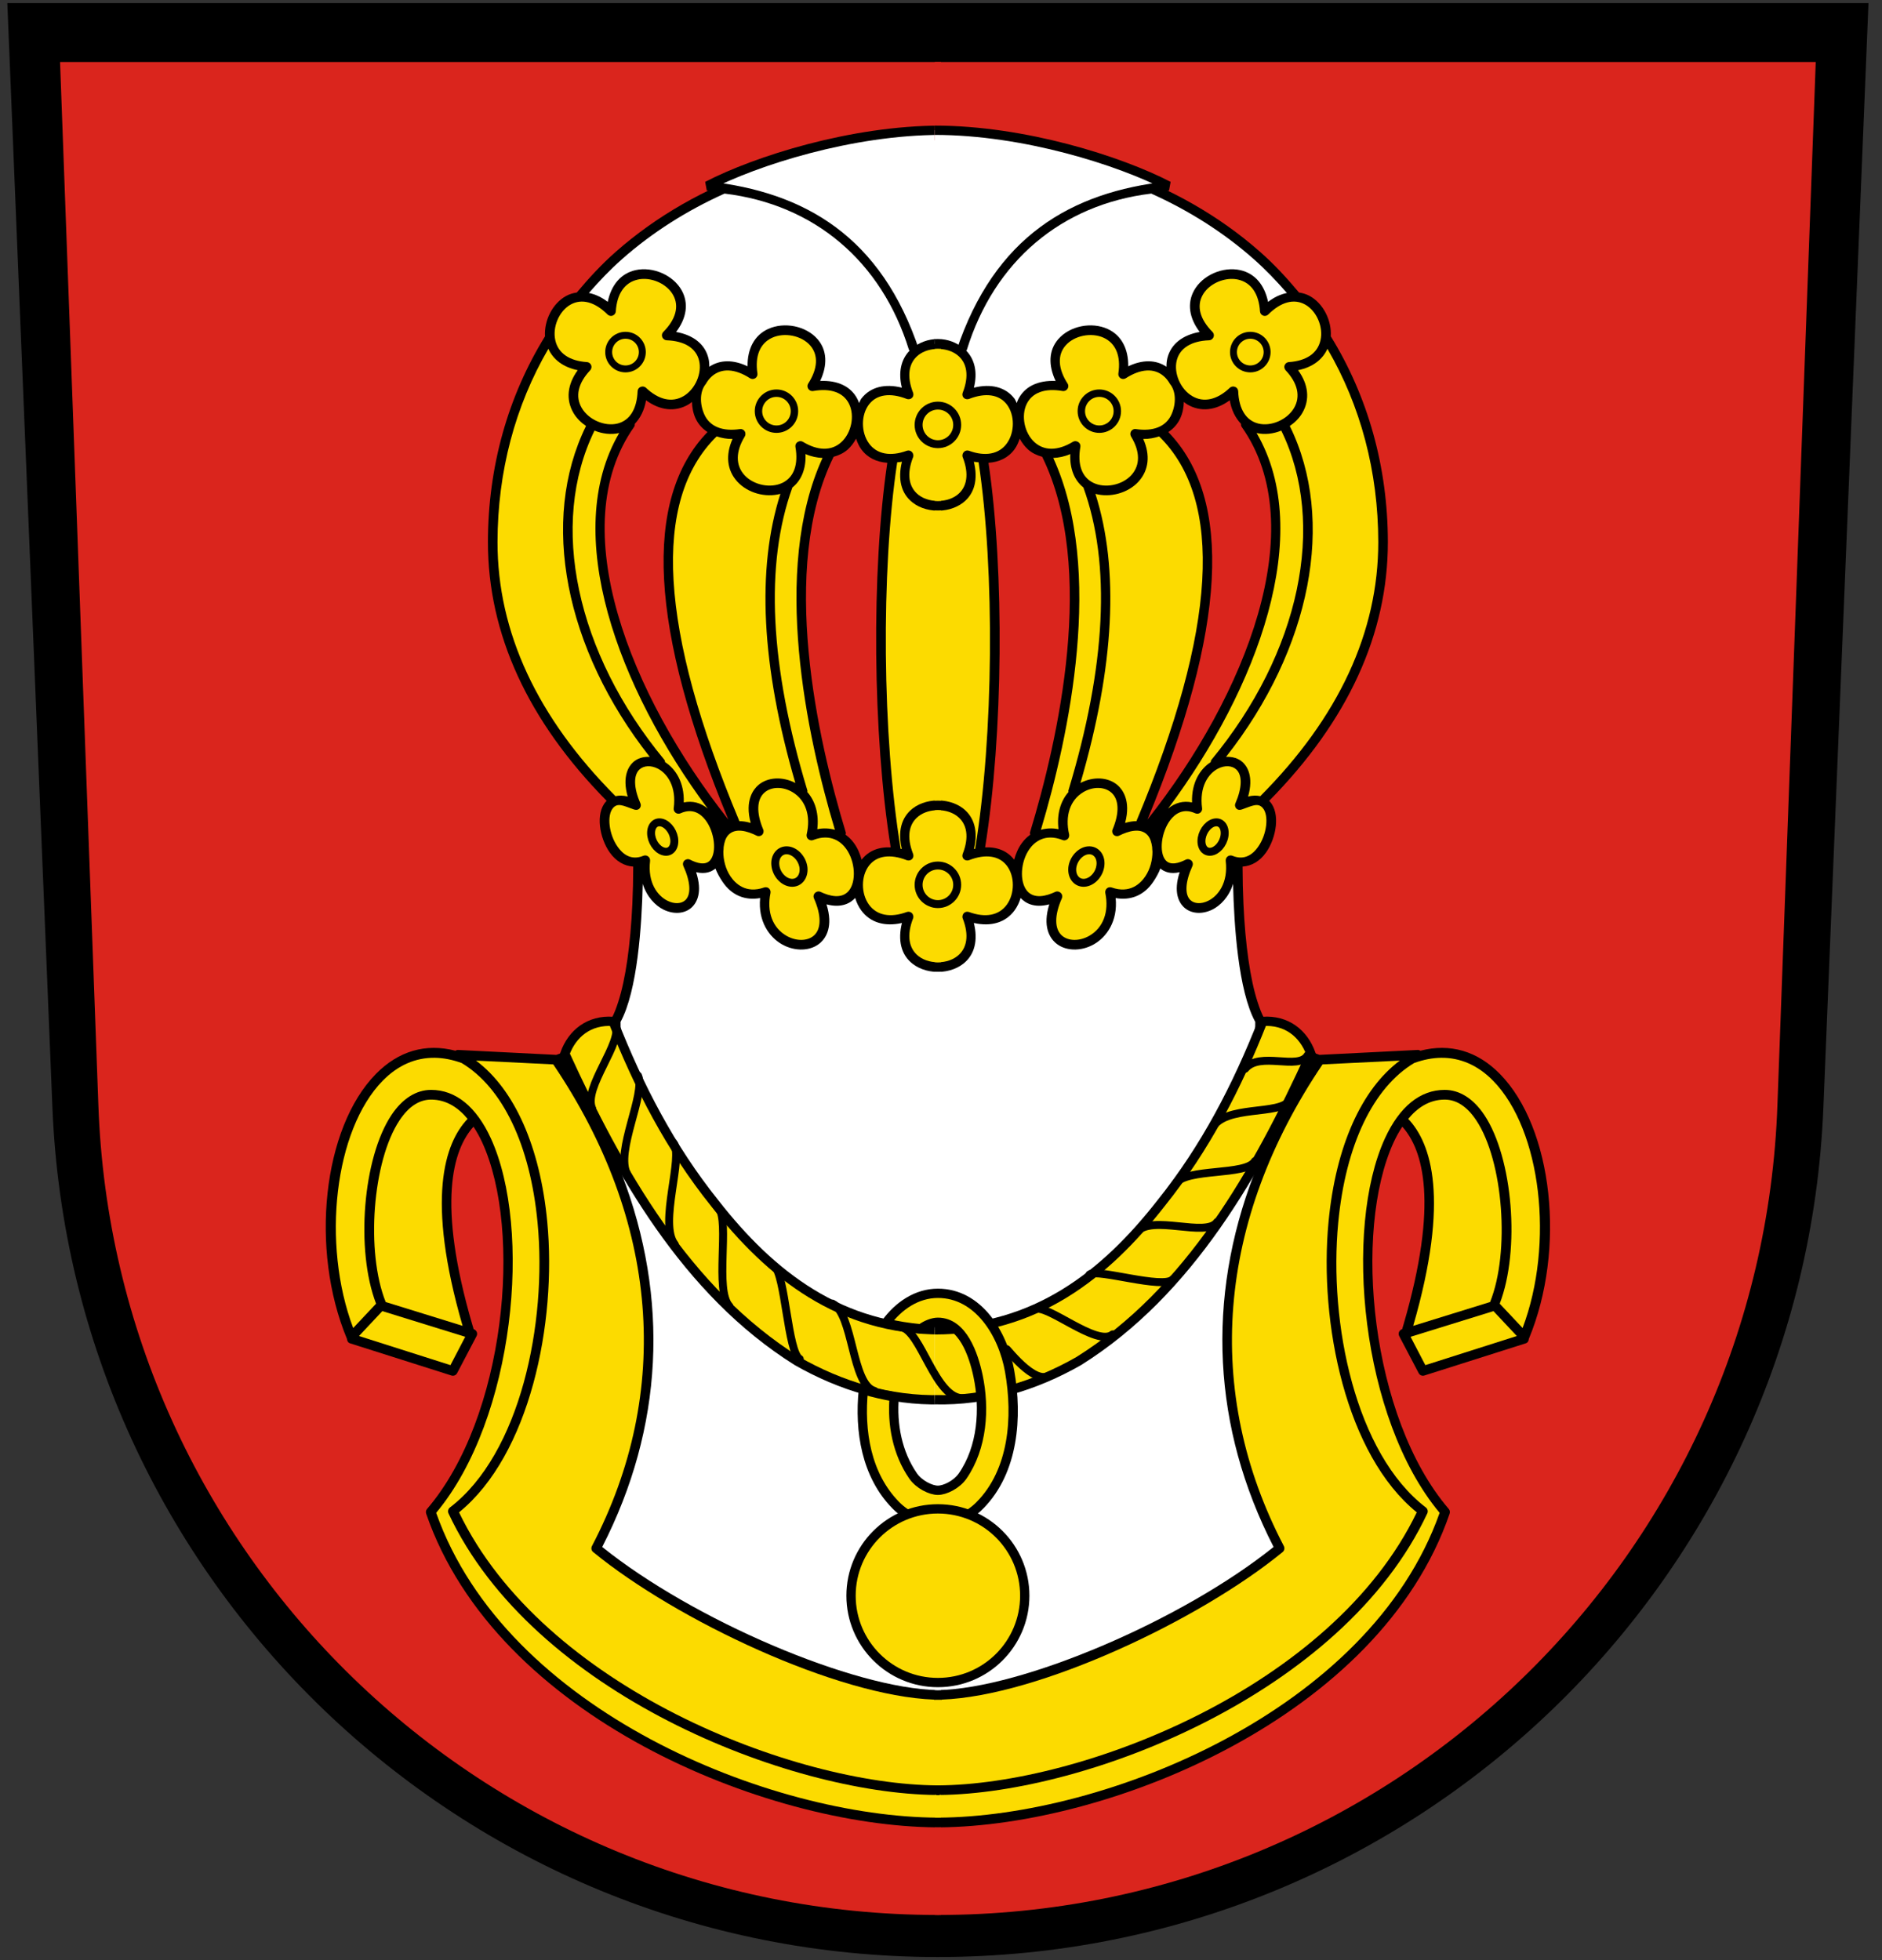
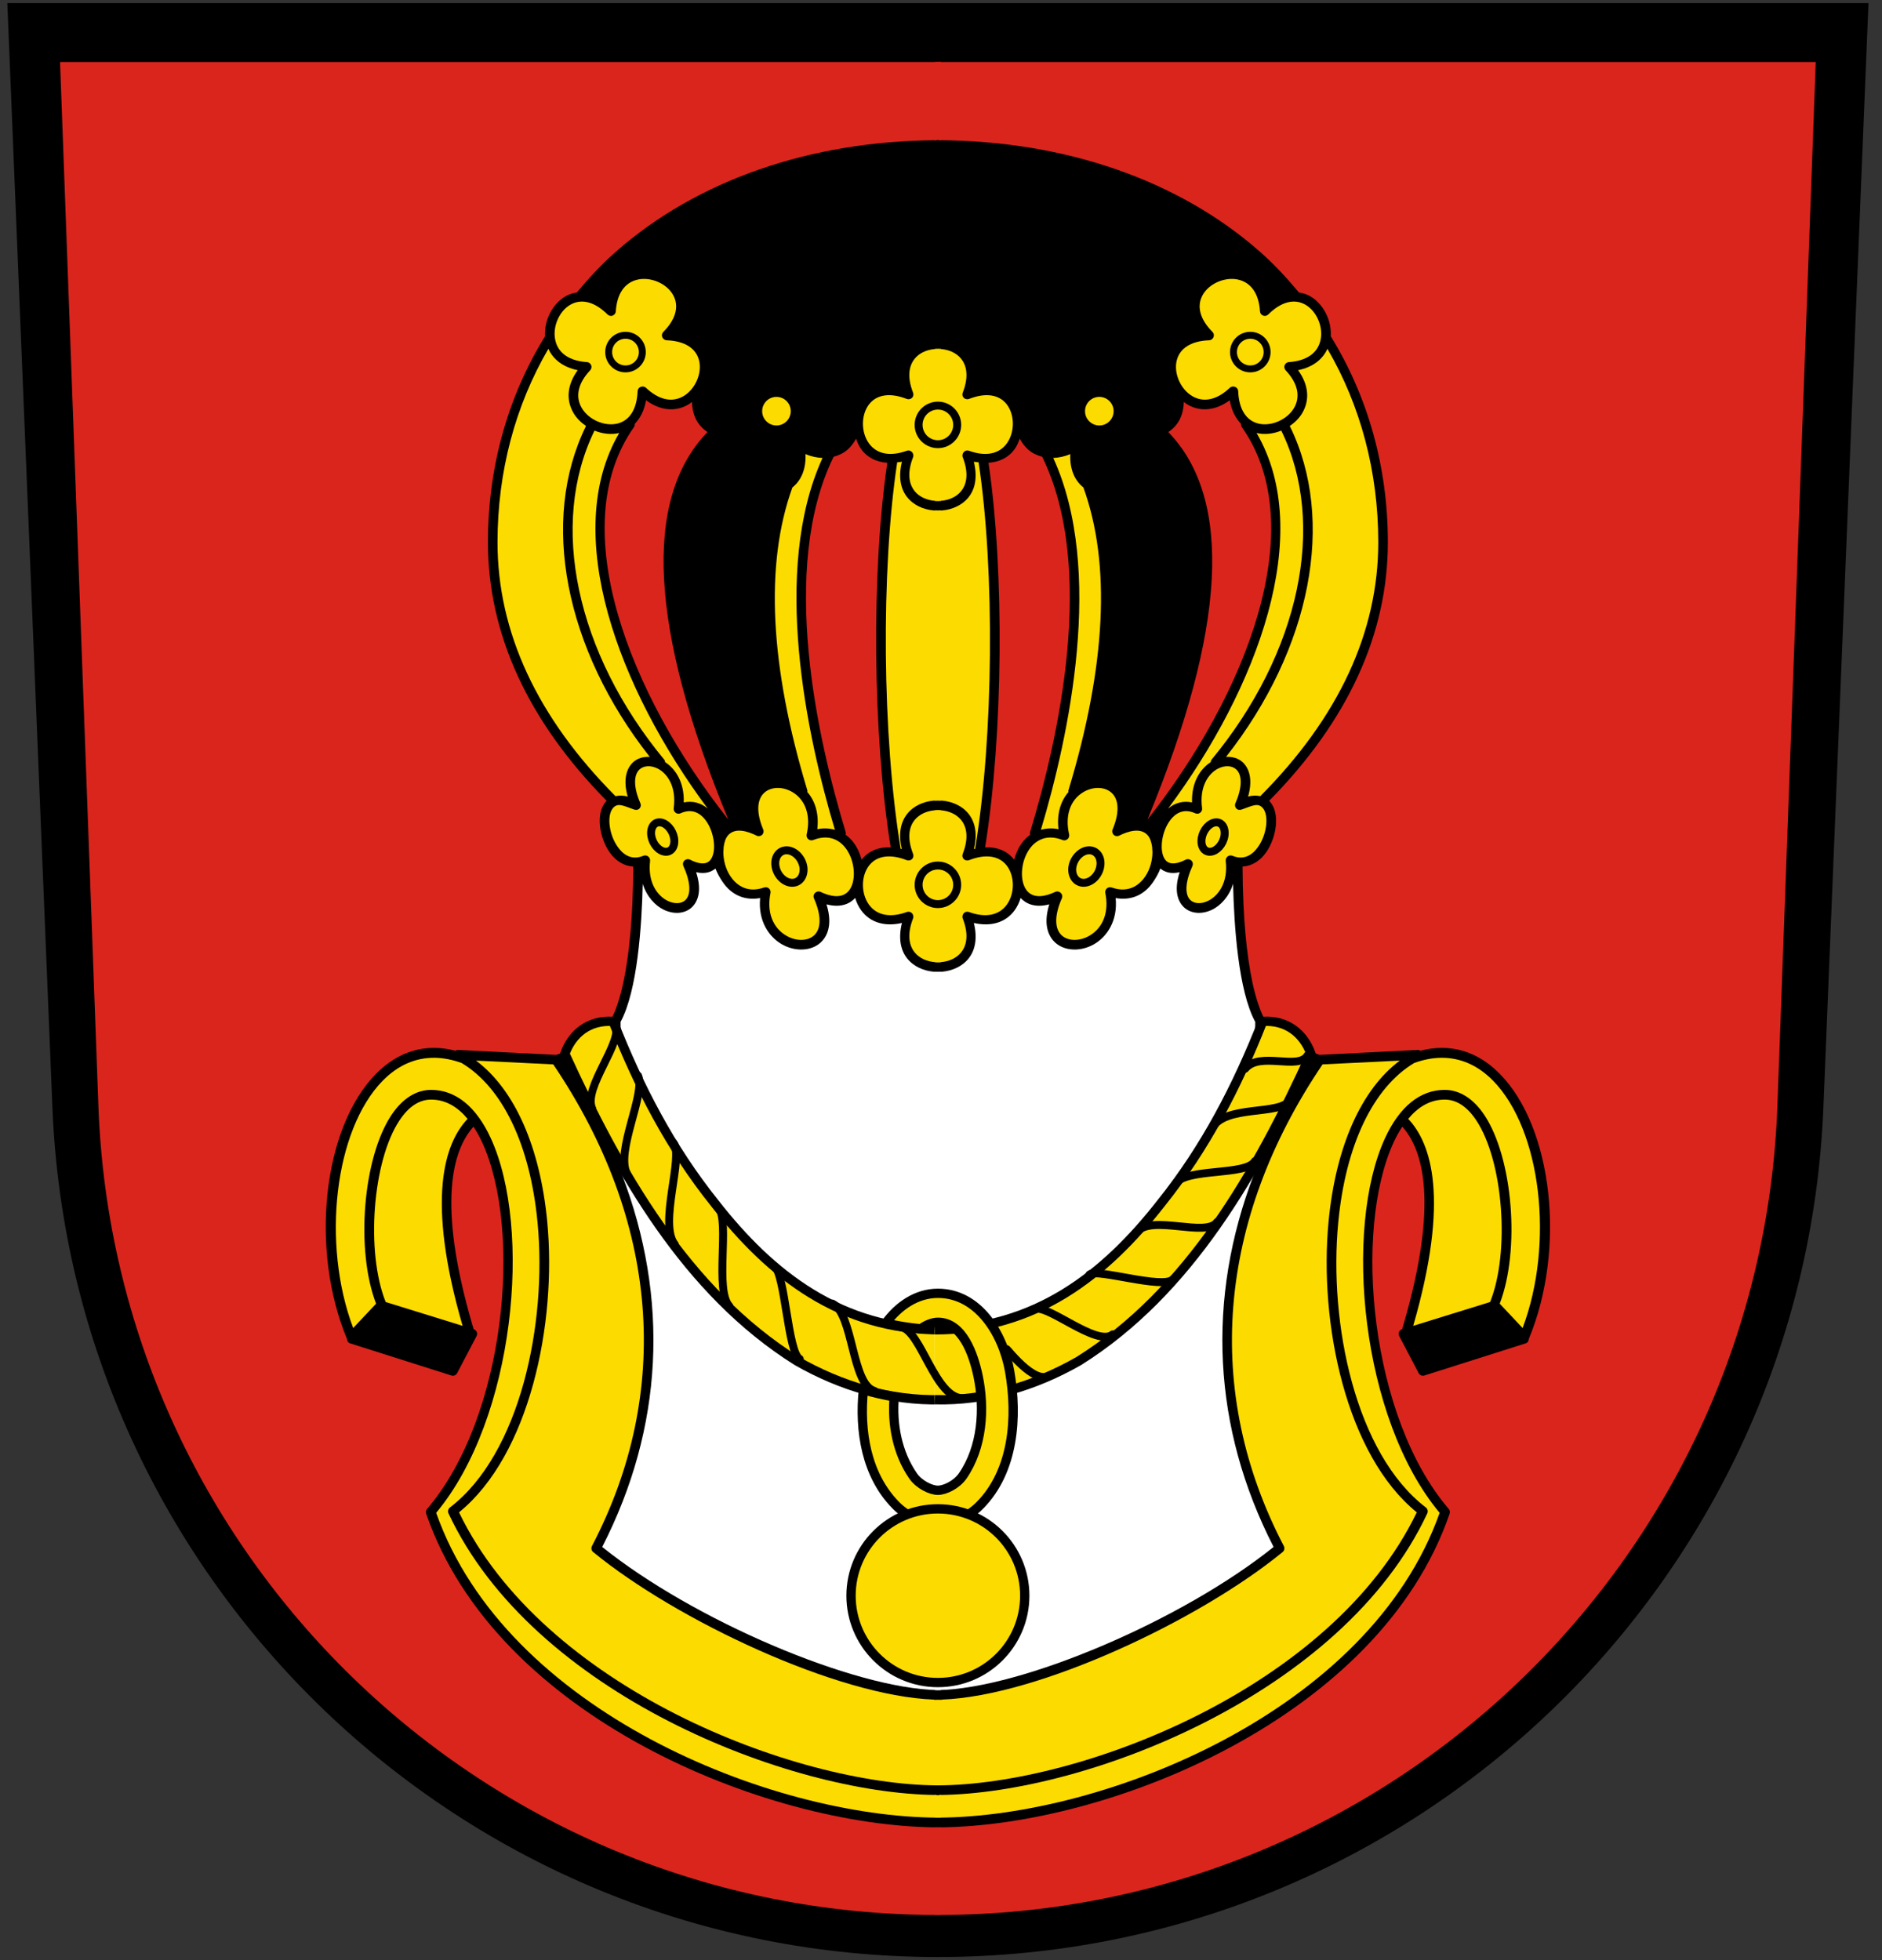
<svg xmlns="http://www.w3.org/2000/svg" xmlns:xlink="http://www.w3.org/1999/xlink" version="1.1" width="48" height="50">
  <rect width="100%" height="100%" fill="#333333" stroke="none" />
  <svg height="50" width="48" viewBox="0 0 602 632" x="0" y="0">
    <path d="m14.53 356.94c6.113 152.39 131.58 274.06 285.47 274.06s279.36-121.67 285.47-274.06l14.53-355.94h-600z" />
    <use xlink:href="#b" transform="matrix(-1,0,0,1,600,0)" />
    <g id="b">
      <path fill="#fff" d="m402.31 329.5c-5.46-10.03-6.85-31.17-7.15-44.53-1.32 4.19-4.04 7-6.69 8.31-3.4 1.66-7.01 1.35-9.25-0.84-1.47-1.45-3.39-4.72-1.28-11.22-3.07 0.71-5.03-0.18-6.22-1.19-0.54 1.44-1.47 3.09-2.31 4.31-2.94 4.37-7.3 6.08-12.1 5.22 0.72 7.5-2.95 12.57-6.97 14.88-4.29 2.47-9.45 2.26-12.5-0.5-1.77-1.61-4.15-5.23-1.93-12.35-4.96 1.31-7.79-0.48-9.25-2.06-0.41 1.43-1.08 2.81-1.94 4-2.92 3.98-7.63 5.3-13.13 4.06 1.38 5.53 0.31 10.29-3.47 13.19-2.49 1.92-5.85 2.78-9.12 2.56v231.57c0.33 0.01 0.67 0.02 1 0.03 27.14-0.49 78.9-22.59 108.22-46.16-19.74-38.51-21.71-80.04-6.31-120.19" />
      <g fill="#fcdb00">
        <path d="m394.34 89.938c-3.63 0.149-7.34 2.192-9 5.218-1.99 3.58-0.85 7.814 3.19 11.874 0.37 0.38 0.51 0.9 0.41 1.41-0.1 0.5-0.47 0.94-0.94 1.15-0.17 0.07-0.37 0.11-0.59 0.13-5.7 0.22-9.43 2.52-10.41 6.5-1.03 4.11 1.23 9.29 5 11.5 3.69 2.18 8.02 1.21 12.12-2.69 0.46-0.43 1.14-0.52 1.72-0.28 0.57 0.22 0.94 0.77 0.97 1.37 0.22 5.76 2.52 9.44 6.47 10.44 4.13 1.03 9.31-1.22 11.53-5 2.17-3.7 1.21-8.02-2.69-12.15-0.12-0.12-0.25-0.32-0.31-0.5-0.21-0.47-0.17-0.97 0.1-1.41 0.27-0.43 0.71-0.71 1.21-0.75 5.68-0.37 9.3-2.87 10.22-7.03 0.98-4.3-1.24-9.47-4.96-11.532-3.58-1.98-7.81-0.854-11.88 3.222-0.44 0.42-1.09 0.58-1.66 0.34-0.56-0.2-0.96-0.73-1-1.34-0.35-5.676-2.84-9.305-7.03-10.254-0.8-0.18-1.63-0.253-2.47-0.218z" />
-         <path d="m375.31 133.61c-1.74 3.92-5.88 5.58-11.48 4.74-0.5-0.09-1.01 0.1-1.35 0.46-0.36 0.36-0.5 0.89-0.41 1.39 0.04 0.17 0.11 0.38 0.2 0.55 2.96 4.85 2.98 9.25 0.1 12.43-2.95 3.25-8.47 4.36-12.3 2.48-3.66-1.8-5.14-5.91-4.14-11.57 0.1-0.61-0.16-1.23-0.68-1.56-0.51-0.35-1.2-0.39-1.71-0.09-4.86 2.96-9.27 3-12.42 0.11-3.25-2.98-4.35-8.5-2.49-12.31 1.8-3.68 5.9-5.16 11.56-4.17 0.18 0.03 0.39 0.03 0.58-0.01 0.49-0.1 0.95-0.45 1.14-0.93 0.21-0.47 0.18-1.03-0.09-1.44-3.12-4.84-3.33-9.21-0.66-12.29 2.78-3.21 8.31-4.32 12.3-2.49 3.89 1.8 5.57 5.88 4.72 11.5-0.09 0.61 0.18 1.21 0.71 1.55 0.51 0.32 1.16 0.32 1.68 0 4.83-3.11 9.17-3.34 12.26-0.65 0.79 0.67 1.45 1.54 1.98 2.48 1.94 2.33 2.06 6.3 0.5 9.82" />
        <path d="m358.45 269.43c-0.56 0.3-1.28 0.2-1.76-0.24s-0.63-1.15-0.37-1.75c2.26-5.38 2.09-9.72-0.43-11.91-2.23-1.94-5.96-1.97-9.07-0.09-4.2 2.54-5.9 7.62-4.51 13.59 0.08 0.45-0.02 0.93-0.28 1.29-0.27 0.35-0.71 0.58-1.16 0.63-0.24 0.03-0.48-0.02-0.68-0.11-5.82-2.27-9.16 0.81-10.63 2.86-2.92 4.07-3.31 10.52-0.83 13.52 2.31 2.75 6.21 1.71 9.1 0.35 0.66-0.32 1.46-0.08 1.92 0.48 0.37 0.45 0.45 1.07 0.21 1.61-2.41 5.44-2.41 9.8-0.01 11.96 2.07 1.87 5.71 1.91 8.86 0.11 4.48-2.58 6.41-7.72 5.17-13.75-0.03-0.16-0.03-0.38-0.02-0.54 0.05-0.47 0.32-0.89 0.72-1.15 0.4-0.24 0.9-0.29 1.34-0.14 5.92 2.1 9.32-1.33 10.82-3.55 1.63-2.4 2.35-5.37 2.33-8.03-0.04-0.48-0.1-0.96-0.1-1.46-0.21-1.48-0.6-2.83-1.42-3.78-2.26-2.58-6.25-1.37-9.2 0.1" />
      </g>
      <path fill="#da251d" d="m299 20v25.219c0.15-0.001 0.29 0 0.44 0 0.04 0 0.05-0.063 0.09-0.063h0.94c0.04 0 0.05 0.063 0.09 0.063 40.51 0.205 77.16 12.926 103.25 35.937 4.62 4.054 8.73 8.536 12.6 13.156 1.19 0.184 2.35 0.514 3.47 1.126 4.36 2.418 7.09 7.852 6.78 13.002 11.93 19.36 18.37 41.99 18.4 66.31 0.02 29.62-12.88 57.68-38.28 83.47 0.07 0.07 0.2 0.15 0.25 0.22 3.42 3.84 2.08 11.72-1.25 16.44-2.06 2.88-4.7 4.34-7.56 4.53 0.01 4.15 0.1 8.15 0.28 11.97 0.61 13.42 2.21 24.42 4.53 31.59 0.67 2.1 1.38 3.99 2.19 5.41 5.85 0.56 11.16 4.18 15.22 10.81l2.59 0.93 31.69-1.59c0.31-0.01 0.58 0.12 0.84 0.25 9.54-2.47 18.36 0.08 25.63 7.5 17.08 17.39 21.34 56.52 9.31 85.44-0.04 0.62-0.33 1.18-0.97 1.4l-32.69 10.38c-0.72 0.24-1.49-0.09-1.84-0.75l-6.28-11.97c-0.21-0.42-0.24-0.88-0.06-1.31 0.19-0.43 0.56-0.77 1-0.91 0.1-0.38 0.28-0.88 0.46-1.53 11.42-39.22 6.28-56.32-0.4-63.75-1.11 1.66-2.05 3.41-2.81 5.06-13.12 28.6-7.47 88.74 17.78 118.19 0.36 0.42 0.46 1 0.28 1.53-22.55 65.61-109.61 100.71-164.47 101.13h-1-0.5v28.25h1c146.43 0 265.72-116.26 270.66-261.47l12.34-335.97h-284zm95.09 109.06c-4.55 3.33-9.45 3.84-13.68 1.35-0.43-0.25-0.75-0.53-1.13-0.82-0.04 1.86-0.4 3.66-1.16 5.32-0.88 1.9-2.22 3.32-3.84 4.4 20.91 21.61 18.64 63.62-6.72 124.94 31.69-40.11 53.17-94.33 30.41-126.56-0.23-0.31-0.29-0.68-0.25-1.03-1.8-1.89-3.08-4.39-3.63-7.6zm-67.71 12.38c-0.42 1.2-0.92 2.39-1.66 3.4-2.02 2.78-4.97 4.14-8.41 4.38 5.18 35.01 4.72 87.8-1.09 124 3.88-0.18 7.15 1.12 9.37 3.97 0.52-1.88 1.29-3.75 2.44-5.31 0.81-1.14 1.75-2.02 2.75-2.76-0.05-0.22-0.16-0.46-0.09-0.71 9.08-29.87 21.57-85.18 3.93-121.13-1.66-0.46-3.24-1.16-4.62-2.4-1.06-1-1.94-2.15-2.62-3.44z" />
-       <path stroke-linejoin="bevel" d="m299 110.84c0.33-0.03 0.66-0.03 1-0.03 2.83 0 5.41 1.02 7.41 2.72 12.04-36.209 36.19-50.181 66.93-53.561-15.74-8.144-46.52-17.969-75.34-17.969" stroke="#000" stroke-width="3" fill="#fff" />
-       <path fill="#fff" d="m401.76 83.496c3.89 3.429 7.42 7.14 10.75 10.965-2.03 0.428-4.06 1.326-6.07 2.876-1.13-5.426-4.19-9.16-8.95-10.234-5.61-1.252-12.18 1.615-14.91 6.552-2.28 4.141-1.58 8.895 1.82 13.375-5.47 0.98-9.27 3.86-10.41 8.41-0.23 0.91-0.3 1.86-0.3 2.81-3.44-2.31-7.74-2.33-12.33-0.14 0.07-5.6-2.16-9.97-6.59-12.02-5.25-2.42-12.25-1-15.96 3.25-3.1 3.57-3.27 8.4-0.86 13.49-5.65-0.25-10.03 1.76-12.11 6.04-0.18 0.34-0.3 0.72-0.41 1.1-0.28-0.49-0.43-1.03-0.76-1.46-2.89-3.75-7.58-4.88-13.06-3.51 1.2-4.85 0.33-9.03-2.48-11.94 0.05-0.1 0.16-0.15 0.2-0.25 8.81-28.52 30.47-46.887 59.45-50.392 12.23 5.512 23.35 12.573 32.98 21.078" />
      <path d="m369.99 267.29c-0.13-0.15-0.33-0.3-0.5-0.44 0.53-0.66 1.03-1.35 1.55-2-0.41 0.79-0.75 1.61-1.02 2.47l-0.03-0.03" />
      <g fill="#fcdb00">
        <path d="m300 261.22c-0.34 0-0.66 0.03-1 0.06v48.94c2.6 0.22 5.29-0.41 7.22-1.91 3.23-2.5 3.88-6.83 1.78-12.19-0.23-0.58-0.04-1.27 0.38-1.71 0.42-0.43 1.07-0.54 1.65-0.35 5.31 1.95 9.67 1.1 12.19-2.37 2.59-3.56 2.59-9.19 0-12.57-2.49-3.24-6.84-3.86-12.16-1.78-0.2 0.07-0.42 0.1-0.62 0.1-0.51 0-1-0.24-1.28-0.66-0.3-0.41-0.34-0.98-0.16-1.47 2.1-5.35 1.45-9.66-1.78-12.15-1.68-1.3-3.95-1.94-6.22-1.94z" />
        <path d="m404.72 260.51c-1.55-1.76-3.31-0.72-6.63 0.45-0.64 0.25-1.31 0.25-1.81-0.2-0.48-0.45-0.64-1.17-0.36-1.77 2.16-4.95 2.27-9.02 0.29-10.88-1.39-1.3-3.71-1.41-5.92-0.28-3.09 1.61-6.05 5.79-5.12 12.77 0.07 0.42-0.08 0.84-0.34 1.18s-0.66 0.54-1.08 0.58c-0.28 0.02-0.55-0.03-0.81-0.14-3.9-1.78-6.52 0.23-8.04 2.22-2.89 3.82-3.67 10.32-1.51 12.89 1.54 1.85 4.4 0.94 6.51-0.15 0.7-0.36 1.6-0.09 2.05 0.56 0.28 0.45 0.32 1.03 0.1 1.51-2.29 5.02-2.55 9.12-0.67 10.94 1.27 1.24 3.53 1.36 5.73 0.27 3.27-1.6 6.5-5.83 5.68-12.87-0.01-0.15 0-0.33 0.02-0.47 0.09-0.49 0.38-0.89 0.8-1.11 0.4-0.23 0.9-0.26 1.35-0.08 3.98 1.66 6.69-0.63 8.26-2.87 2.84-3.98 3.58-10.2 1.5-12.55" />
        <path d="m338.88 267.36c-2-0.41-3.9-0.3-5.67 0.19 9.02-30.18 20.56-83.67 3.98-119.89 1.78-0.09 3.61-0.43 5.49-1.26-0.2 4.7 1.29 8.44 4.23 10.78 8.93 24.69 7.31 57.55-4.84 97.72-0.05 0.17 0.04 0.3 0.04 0.46-2.65 3.02-3.8 7.23-3.23 12" />
-         <path d="m360.35 265.34c1.98-7.29-0.93-10.88-2.42-12.18-3.05-2.64-7.87-2.85-11.97-0.71 10.97-37.69 12.55-69 4.82-93.22 4.76 1.3 10.5-0.23 13.9-3.95 3.33-3.67 3.84-8.56 1.52-13.75 1.9 0.03 3.57-0.32 5.13-0.82 20.93 20.55 18.52 62.23-7.28 123.93-0.02 0.04 0.02 0.09 0 0.13-1.08 0-2.32 0.15-3.7 0.57" />
        <path d="m381.93 258.73c-2.81-0.59-5.49 0.08-7.73 1.99 28.92-38.89 47.42-88.79 28.54-121.1 2.59 0.6 5.41 0.27 7.96-0.78 14.75 30.15 5.98 71.69-22.53 106.16-0.17 0.2-0.17 0.48-0.22 0.73-3.31 2.15-6.23 6.41-6.02 13" />
        <path d="m403.93 256.71c-1.07-0.23-2.32-0.3-3.93 0.13 1.9-6.62-0.43-9.84-1.66-11-1.43-1.36-3.38-1.91-5.45-1.8 27.43-34.87 35.48-76.28 20.55-106.69 1.63-1.11 3.07-2.53 4.05-4.21 2.5-4.28 1.97-9.2-1.38-13.78 4.58-0.93 7.87-3.34 9.47-6.9 10.68 18.35 16.37 39.59 16.39 62.3 0.03 29.03-12.8 56.58-38.04 81.95" />
      </g>
-       <path stroke-linejoin="round" d="m347.28 284.63c-2.5 0.2-4.25-1.99-3.95-4.87 0.35-2.87 2.64-5.38 5.14-5.59 2.5-0.19 4.27 1.98 3.92 4.88-0.32 2.88-2.62 5.38-5.11 5.58z" stroke="#000" stroke-linecap="round" stroke-width="2.56" fill="none" />
+       <path stroke-linejoin="round" d="m347.28 284.63c-2.5 0.2-4.25-1.99-3.95-4.87 0.35-2.87 2.64-5.38 5.14-5.59 2.5-0.19 4.27 1.98 3.92 4.88-0.32 2.88-2.62 5.38-5.11 5.58" stroke="#000" stroke-linecap="round" stroke-width="2.56" fill="none" />
      <path stroke-linejoin="round" d="m387.9 274.63c-2 0.18-3.29-1.79-2.85-4.41 0.45-2.63 2.45-4.88 4.47-5.06 2.01-0.19 3.28 1.79 2.86 4.41-0.44 2.64-2.45 4.88-4.48 5.06z" stroke="#000" stroke-linecap="round" stroke-width="2.56" fill="none" />
      <g fill="#fcdb00">
        <path d="m448.91 341.97l-24.91 1.22c-34.05 50.39-38.48 105.52-12.47 155.31 0.34 0.67 0.17 1.48-0.41 1.94-26.82 21.97-78.7 46.44-109.87 47.56-0.08 0.01-0.14 0.12-0.25 0.12h-2v27.5c0.33 0.01 0.67 0.03 1 0.04 46.29-0.2 127.18-31.54 154.38-88.04-22.76-18.48-31.57-60.83-28.44-93.71 2.3-24.2 10.57-42.68 22.97-51.94z" />
        <path d="m451.62 360.76c2.91-3.52 6.75-6.22 11.76-6.22 3.81 0 7.23 2.25 10.17 6.67 8.73 13.09 10.94 42.52 4.47 58.6l-24.79 7.68c11.87-41.04 5.8-58.92-1.61-66.73" />
-         <path d="m457.14 440.16-4.76-9.14 26.72-8.28 7.53 8.03-29.49 9.39" />
        <path d="m462.22 341.06c-2.81 0.04-5.71 0.6-8.69 1.69-13.17 7.89-22.1 26.38-24.47 51.47-3.11 32.52 5.6 74.49 28.22 91.81 0.59 0.44 0.8 1.24 0.5 1.91-27.15 58.09-109.71 90.35-157.19 90.81-0.03 0-0.08 0.06-0.12 0.06h-0.94c-0.05 0-0.07-0.06-0.09-0.06h-0.44v7.28c0.33 0 0.67 0.03 1 0.03 53.69-0.2 139.19-34.35 161.75-98.28-25.43-30.51-31.01-91.58-17.63-120.75 4.68-10.21 11.34-15.62 19.26-15.62 4.82 0 9.25 2.81 12.78 8.09 9.23 13.85 11.6 43.59 4.96 60.84l7.38 7.85c10.25-27.19 6.03-63.87-9.53-79.75-4.9-4.99-10.58-7.45-16.75-7.38z" />
        <path d="m300 112.5c-0.34 0-0.66 0-1 0.03v48.94c2.6 0.22 5.29-0.39 7.22-1.88 3.23-2.5 3.88-6.81 1.78-12.18-0.23-0.58-0.04-1.25 0.38-1.69 0.42-0.45 1.07-0.58 1.65-0.38 5.31 1.94 9.67 1.1 12.19-2.37 2.59-3.56 2.59-9.18 0-12.56-2.49-3.25-6.84-3.87-12.16-1.79-0.2 0.08-0.42 0.1-0.62 0.1-0.51 0-1-0.24-1.28-0.66-0.3-0.43-0.34-0.96-0.16-1.44 2.1-5.34 1.45-9.68-1.78-12.18-1.68-1.3-3.95-1.94-6.22-1.94z" />
        <path d="m311.59 148.88c1.38 5.54 0.31 10.27-3.47 13.18-2.49 1.93-5.85 2.78-9.12 2.56v93.5c3.27-0.21 6.63 0.62 9.12 2.54 3.74 2.9 4.86 7.61 3.5 13.06 0.18-0.02 0.28-0.03 0.44-0.06 0-0.03-0.05-0.07-0.03-0.1 5.92-36.14 6.37-89.52 1.09-124.5-0.52-0.08-1-0.06-1.53-0.18z" />
      </g>
      <use xlink:href="#a" transform="matrix(.933 0 0 .933 72.141 4.753)" />
      <use xlink:href="#a" transform="matrix(.872 0 0 .872 139.11 -5.94)" />
      <path d="m299 451.31c16.48 0.42 32.36-4.44 46.41-12.47 35.68-22.37 57.45-60.97 74.85-99.06-2.36-6.58-7.87-10.98-15.55-10.45-8.31 21.12-18.5 40.81-32.71 58.55-18.12 23.22-40.63 40.9-73 40.9" stroke="#000" stroke-width="3" fill="#fcdb00" />
    </g>
    <path stroke-linejoin="round" d="m196.03 330.15c2.68 5.89-10.61 20.55-7.46 27.35m14.75-10.68c2.64 5.75-7.41 24.46-3.51 31.74m14.93-10.08c3.47 4.27-4.85 26.13 0.42 32.72m14.17-11.73c3.59 4.55-1.37 26.6 3.45 31.67m14.46-12.94c3.53 2.54 4.37 27.94 8.22 29.97m10.53-17.85c6.77 3.17 6.18 26.1 13.55 28.14m8.46-20.58c6.63 0.85 11.12 23.64 20.46 22.94m14.2-15.01c-2.79-4.34 7.2 10.27 12.77 7.94m-4.17-21.56c3.62-2.11 20.09 12.25 25.08 8.05m-7.44-19.32c2.45-1.96 23.71 4.86 26.82 1.58m-11.63-15.23c4.75-5.82 22.38 1.85 25.9-3.25m-13.44-12.34c3.59-5.2 22.89-2.47 25.65-7.3m-13.93-10.4c4.06-7.99 22.17-4.14 25.14-9.28m-14.38-10.09c4.74-5.79 17.19 0.67 20.14-4.34" stroke="#000" stroke-linecap="round" stroke-width="2.56" fill="none" />
    <circle id="a" r="6.22" cy="137" stroke="#000" cx="300" stroke-width="2.56" fill="#FCDB00" />
    <use xlink:href="#a" transform="translate(0 148.29)" />
    <path d="m313.57 485.33c10.85-11.02 12.16-28.39 9.56-43.19-2.15-12.25-10.19-25.14-23.13-25.14-6.75 0-12.68 3.98-16.78 9.62 3.62 0.86 7.37 1.47 11.28 1.82 1.73-1.29 3.85-2.1 5.5-2.1 8 0 11.49 10.44 12.94 17.28 2.24 10.61 1.4 23.07-4.95 32.27-1.93 2.79-5.7 4.62-7.99 4.62s-6.08-1.85-8-4.63c-5.09-7.38-6.83-16.56-6.08-25.49-3.4-0.6-6.65-1.33-9.94-2.32-1.36 13.42 0.95 27.61 10.46 37.27 3.81 3.88 9.49 6.15 13.56 6.19 4.07 0.05 9.76-2.32 13.57-6.2z" stroke="#000" stroke-width="3" fill="#fcdb00" />
    <circle r="28" cy="514.5" stroke="#000" cx="300" stroke-width="3" fill="#FCDB00" />
  </svg>
</svg>